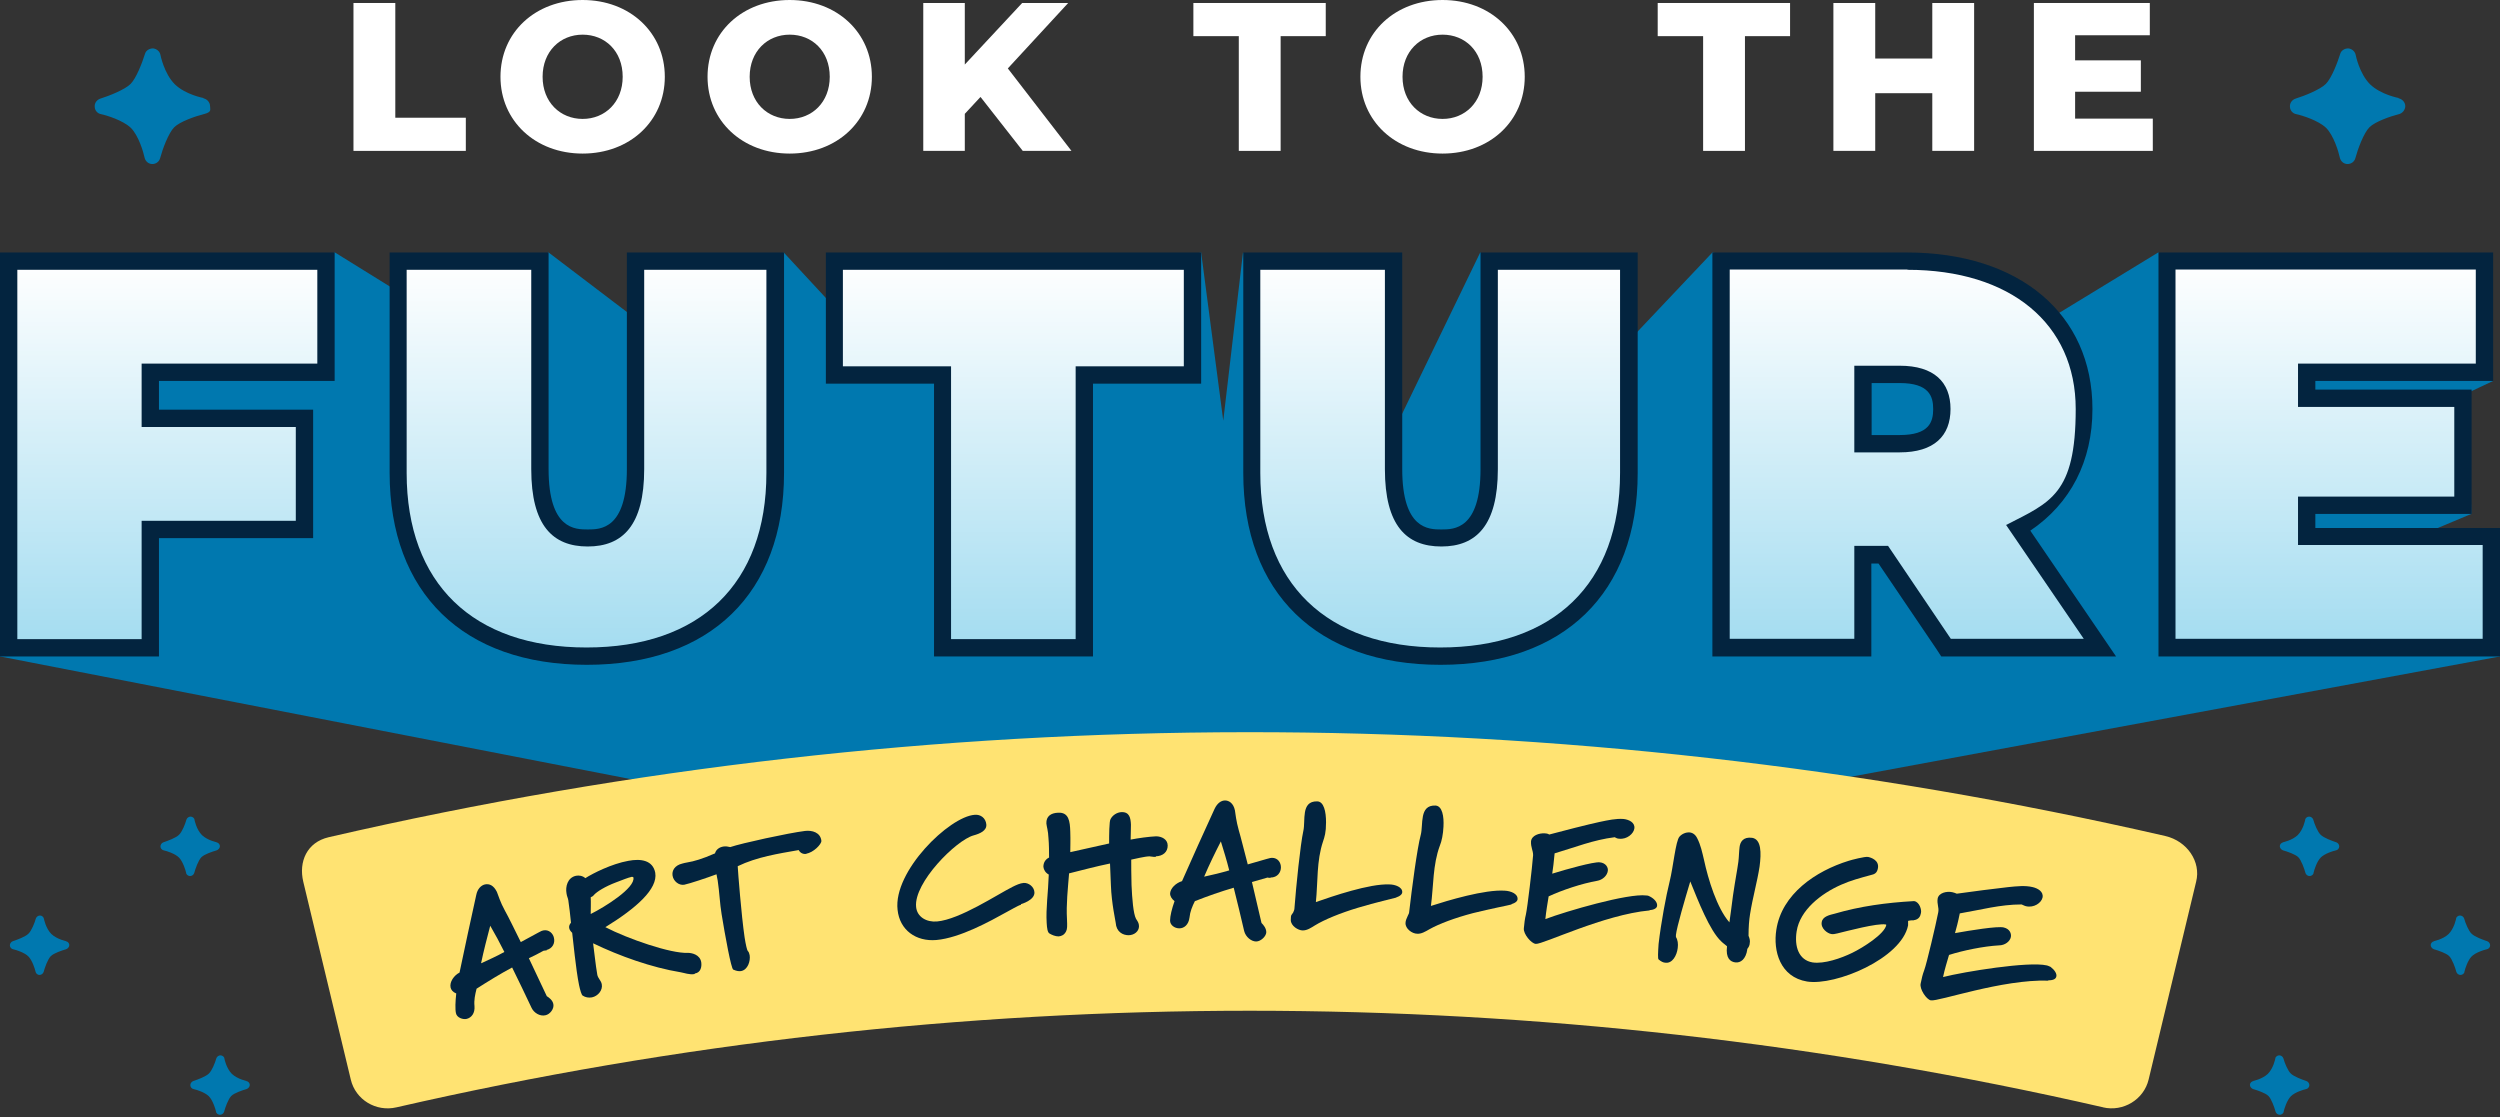
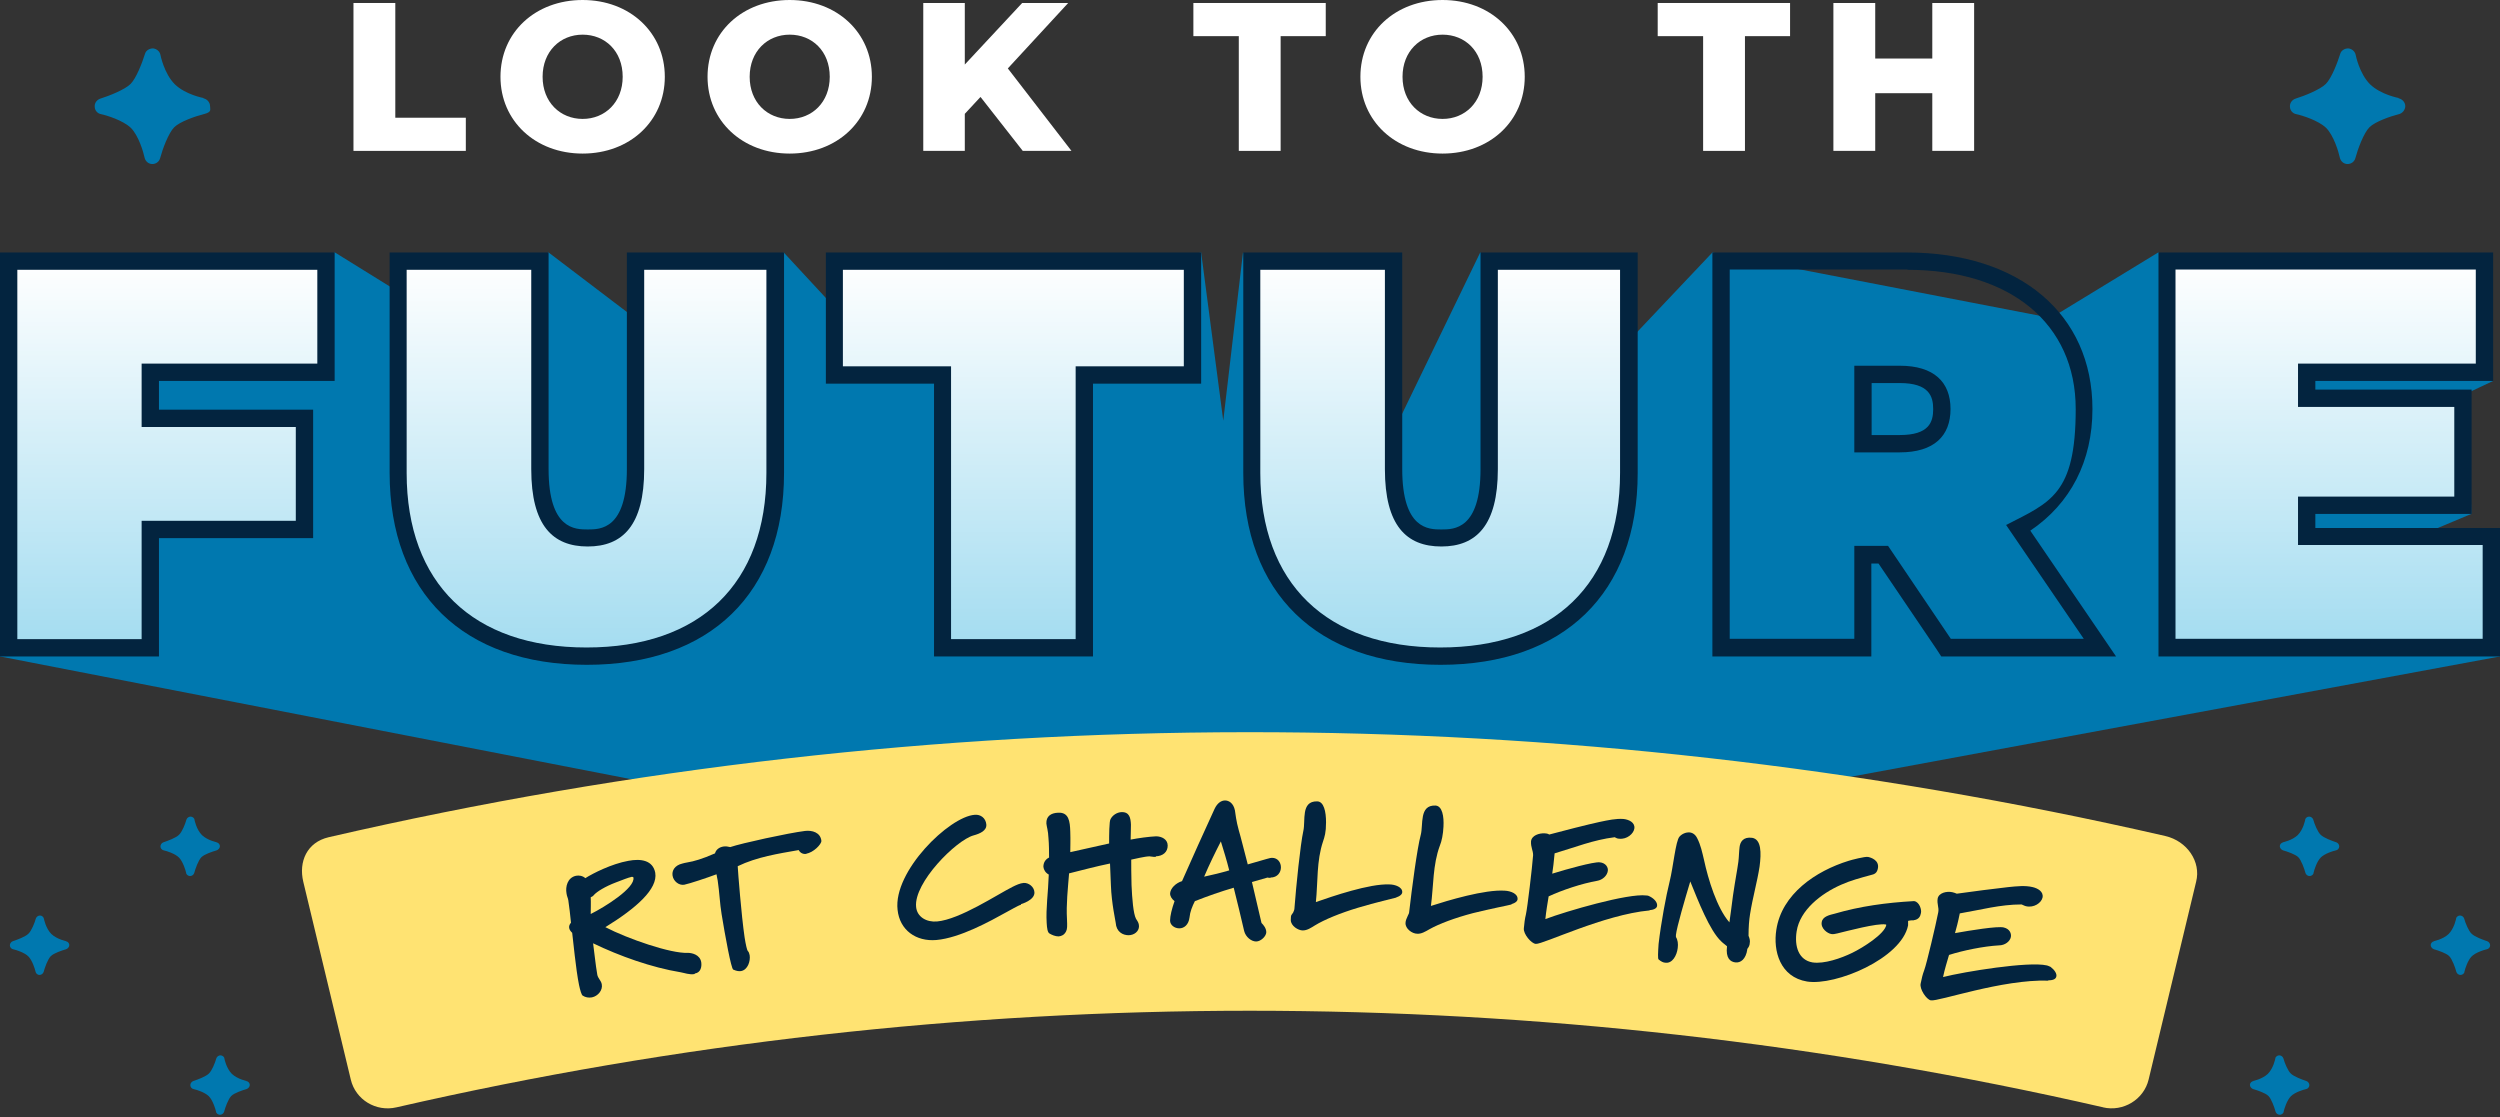
<svg xmlns="http://www.w3.org/2000/svg" version="1.1" viewBox="0 0 836.7 373.9">
  <rect x="0" y="0" width="836.7" height="373.9" fill="#333333" stroke="none" />
  <defs>
    <style> .cls-1 { fill: #0078af; } .cls-2 { fill: url(#linear-gradient-5); } .cls-3 { fill: url(#linear-gradient-6); } .cls-4 { fill: url(#linear-gradient-4); } .cls-5 { fill: url(#linear-gradient-3); } .cls-6 { fill: url(#linear-gradient-2); } .cls-7 { fill: url(#linear-gradient); } .cls-8 { fill: #fff; } .cls-9 { fill: #03243f; } .cls-10 { fill: #ffe372; } </style>
    <linearGradient id="linear-gradient" x1="56" y1="1630.8" x2="56" y2="1501.4" gradientTransform="translate(0 -1414)" gradientUnits="userSpaceOnUse">
      <stop offset="0" stop-color="#a3dcf0" />
      <stop offset="1" stop-color="#fff" />
    </linearGradient>
    <linearGradient id="linear-gradient-2" x1="196.4" y1="1633.6" x2="196.4" y2="1501.4" gradientTransform="translate(0 -1414)" gradientUnits="userSpaceOnUse">
      <stop offset="0" stop-color="#a3dcf0" />
      <stop offset="1" stop-color="#fff" />
    </linearGradient>
    <linearGradient id="linear-gradient-3" x1="339.2" y1="1630.8" x2="339.2" y2="1501.4" gradientTransform="translate(0 -1414)" gradientUnits="userSpaceOnUse">
      <stop offset="0" stop-color="#a3dcf0" />
      <stop offset="1" stop-color="#fff" />
    </linearGradient>
    <linearGradient id="linear-gradient-4" x1="482" y1="1633.6" x2="482" y2="1501.4" gradientTransform="translate(0 -1414)" gradientUnits="userSpaceOnUse">
      <stop offset="0" stop-color="#a3dcf0" />
      <stop offset="1" stop-color="#fff" />
    </linearGradient>
    <linearGradient id="linear-gradient-5" x1="639.3" y1="1630.8" x2="639.3" y2="1501.4" gradientTransform="translate(0 -1414)" gradientUnits="userSpaceOnUse">
      <stop offset="0" stop-color="#a3dcf0" />
      <stop offset="1" stop-color="#fff" />
    </linearGradient>
    <linearGradient id="linear-gradient-6" x1="779.5" y1="1630.8" x2="779.5" y2="1501.4" gradientTransform="translate(0 -1414)" gradientUnits="userSpaceOnUse">
      <stop offset="0" stop-color="#a3dcf0" />
      <stop offset="1" stop-color="#fff" />
    </linearGradient>
  </defs>
  <g>
    <g id="Layer_1">
      <g id="Layer_1-2">
        <g id="Layer_1-2-2" data-name="Layer_1-2">
          <polygon class="cls-1" points="112.1 84.5 139.2 101.3 183.6 84.5 223.6 114.9 262.3 84.5 288.6 112.9 402 84.5 409.4 140.8 416 84.5 466.5 144.2 495.4 84.5 545.2 114 573.1 84.5 686.4 106.4 722.3 84.5 834.4 127.5 826.1 131.4 827.1 172 815.4 176.9 825.2 190.5 836.7 219.7 589 265.6 221.6 262.8 0 219.7 38.6 107.4 112.1 84.5" />
          <path class="cls-8" d="M118.3,1h14v38.4h23.6v11.1h-37.6V1h0Z" />
          <path class="cls-8" d="M167.5,25.7c0-14.9,11.7-25.7,27.5-25.7s27.5,10.9,27.5,25.7-11.7,25.7-27.5,25.7-27.5-10.9-27.5-25.7ZM208.4,25.7c0-8.6-5.9-14.1-13.4-14.1s-13.4,5.6-13.4,14.1,5.9,14.1,13.4,14.1,13.4-5.6,13.4-14.1Z" />
          <path class="cls-8" d="M236.8,25.7c0-14.9,11.7-25.7,27.5-25.7s27.5,10.9,27.5,25.7-11.7,25.7-27.5,25.7-27.5-10.9-27.5-25.7h0ZM277.7,25.7c0-8.6-5.9-14.1-13.4-14.1s-13.4,5.6-13.4,14.1,5.9,14.1,13.4,14.1,13.4-5.6,13.4-14.1Z" />
          <path class="cls-8" d="M328.1,32.5l-5.2,5.6v12.4h-13.9V1h13.9v20.6l19.2-20.6h15.4l-20.2,21.9,21.3,27.6h-16.3l-14.1-18h-.1,0Z" />
          <path class="cls-8" d="M414.6,12.1h-15.2V1h44.3v11.1h-15.1v38.4h-14V12.1h0Z" />
          <path class="cls-8" d="M455.3,25.7c0-14.9,11.7-25.7,27.5-25.7s27.5,10.9,27.5,25.7-11.7,25.7-27.5,25.7-27.5-10.9-27.5-25.7ZM496.2,25.7c0-8.6-5.9-14.1-13.4-14.1s-13.4,5.6-13.4,14.1,5.9,14.1,13.4,14.1,13.4-5.6,13.4-14.1Z" />
          <path class="cls-8" d="M570,12.1h-15.2V1h44.3v11.1h-15.1v38.4h-14V12.1Z" />
          <path class="cls-8" d="M660.7,1v49.5h-14v-19.3h-19.1v19.3h-14V1h14v18.6h19.1V1h14Z" />
-           <path class="cls-8" d="M720.5,39.7v10.8h-39.8V1h38.8v10.8h-25v8.4h22v10.5h-22v9h26Z" />
          <polygon class="cls-7" points="2.9 216.8 2.9 87.4 109.2 87.4 109.2 124.6 50.3 124.6 50.3 140 101.9 140 101.9 177.3 50.3 177.3 50.3 216.8 2.9 216.8" />
          <path class="cls-9" d="M106.2,90.3v31.4h-58.8v21.2h51.6v31.4h-51.6v39.6H5.8v-123.6h100.5M112,84.5H0v135.2h53.2v-39.6h51.6v-43h-51.6v-9.6h58.8v-43h0Z" />
          <path class="cls-6" d="M196.3,219.6c-39.5,0-63.1-22.9-63.1-61.3v-70.9h47.5v69.6c0,10.7,1.8,23.1,16,23.1s16-12.3,16-23.1v-69.6h46.8v70.9c0,38.4-23.6,61.3-63.1,61.3h-.1,0Z" />
          <path class="cls-9" d="M256.5,90.3v68c0,37.1-22.2,58.4-60.2,58.4s-60.2-21.4-60.2-58.4v-68h41.7v66.7c0,18.9,7.2,25.9,18.9,25.9s18.9-7.1,18.9-25.9v-66.7h41M262.3,84.5h-52.5v72.5c0,20.2-8.9,20.2-13.1,20.2s-13.1,0-13.1-20.2v-72.5h-53.2v73.8c0,40.2,24.7,64.2,66,64.2s66-24,66-64.2v-73.8h-.1,0Z" />
          <polygon class="cls-5" points="315.4 216.8 315.4 125.5 279.2 125.5 279.2 87.4 399.1 87.4 399.1 125.5 362.9 125.5 362.9 216.8 315.4 216.8" />
          <path class="cls-9" d="M396.2,90.3v32.3h-36.2v91.3h-41.7v-91.3h-36.2v-32.3h114.1M402,84.5h-125.6v43.9h36.2v91.3h53.2v-91.3h36.2v-43.9h0Z" />
          <path class="cls-4" d="M482,219.6c-39.5,0-63.1-22.9-63.1-61.3v-70.9h47.5v69.6c0,10.7,1.8,23.1,16,23.1s16-12.3,16-23.1v-69.6h46.7v70.9c0,38.4-23.6,61.3-63.1,61.3h0Z" />
          <path class="cls-9" d="M542.2,90.3v68c0,37.1-22.2,58.4-60.2,58.4s-60.2-21.4-60.2-58.4v-68h41.7v66.7c0,18.9,7.2,25.9,18.9,25.9s18.9-7.1,18.9-25.9v-66.7h41M548,84.5h-52.5v72.5c0,20.2-8.9,20.2-13.1,20.2s-13.1,0-13.1-20.2v-72.5h-53.2v73.8c0,40.2,24.7,64.2,66,64.2s66-24,66-64.2v-73.8h0Z" />
-           <path class="cls-2" d="M651.3,216.8l-21-31.1h-6.9v31.1h-47.5V87.4h62.4c36,0,59.2,19.4,59.2,49.5s-7.8,31.4-22,39.8l27.2,40h-51.5,0ZM635.8,148.5c9.5,0,14.1-3.8,14.1-11.6s-4.6-11.6-14.1-11.6h-12.3v23.2h12.3Z" />
          <path class="cls-9" d="M638.4,90.3c34.4,0,56.3,18,56.3,46.6s-8.5,31.2-23.3,38.8l26,38.1h-44.5l-21-31.1h-11.3v31.1h-41.7v-123.6h59.5M620.6,151.4h15.2c11.5,0,17-5.5,17-14.5s-5.5-14.5-17-14.5h-15.2v29M638.4,84.5h-65.3v135.2h53.2v-31.1h2.4l19.3,28.5,1.7,2.6h58.5l-6.2-9.1-22.5-33c13.5-9.1,20.8-23.3,20.8-40.7,0-31.8-24.4-52.4-62.1-52.4h.2,0ZM626.4,128.2h9.4c9.8,0,11.2,4.4,11.2,8.7s-1.3,8.7-11.2,8.7h-9.4v-17.4h0Z" />
          <polygon class="cls-3" points="725.2 216.8 725.2 87.4 831.5 87.4 831.5 124.6 772 124.6 772 133.3 824.2 133.3 824.2 169.1 772 169.1 772 179.6 833.8 179.6 833.8 216.8 725.2 216.8" />
          <path class="cls-9" d="M828.6,90.3v31.4h-59.5v14.5h52.3v30h-52.3v16.2h61.8v31.4h-102.8v-123.6h100.5M834.4,84.5h-112v135.2h114.3v-43h-61.8v-4.7h52.3v-41.6h-52.3v-2.9h59.5v-43h0Z" />
          <path class="cls-10" d="M703.9,370.6c-188-43.1-383.3-43.1-571.2,0-6.8,1.6-13.7-2.5-15.3-9.3-5.3-22.1-10.6-44.2-15.9-66.2-1.6-6.7,1.2-13.2,8.5-14.9,202.2-46.7,412.4-46.9,614.7-.4,7.3,1.7,12,8.6,10.3,15.3-5.3,22.1-10.6,44.2-15.9,66.2-1.6,6.7-8.5,10.9-15.3,9.3h.1Z" />
-           <path class="cls-9" d="M183,318.1c-.3,0-.7,0-1.1.1-1.6.9-3.2,1.7-4.9,2.5,2,4.2,4,8.5,6,12.7.8.5,2,1.4,2.2,2.7.3,1.5-1.1,3.4-2.7,3.7-1.8.4-3.8-.8-4.6-2.5-2.1-4.5-4.3-9-6.5-13.5-4.1,2.2-8,4.6-11.9,7.1-.5,2-.9,3.8-.7,5.8.2,2.4-1,3.9-2.6,4.3-1.3.3-3.3-.4-3.6-1.9-.3-1.3-.2-4,.1-6.6-1.2-.5-1.7-1.2-1.9-2-.4-1.9,1.2-4.1,3-5,1.8-8.7,3.7-17.3,5.6-26,.4-2,1.6-3.2,2.9-3.5,1.5-.3,2.9.3,4,2.5.5,1.2,1.1,3.4,2.7,6.3,1.2,2.1,3.4,6.7,5.3,10.5,6.2-3.3,6.8-3.8,7.5-3.9,1.9-.4,3.3,1,3.6,2.5.4,1.7-.4,3.6-2.7,4.1h.3q0,.1,0,0ZM164.1,309.7c-1.1,4.2-2.2,8.4-3.1,12.7,2.6-1.2,5.3-2.4,7.8-3.8-1.5-3-3.1-6-4.8-8.9h.1Z" />
          <path class="cls-9" d="M232.4,326c-1.6.3-3.4-.4-4.6-.6-9.7-1.6-20.4-5.4-29.3-9.7.4,2.8.8,7.1,1.4,10.5.2,1.2,1.3,2,1.5,3.2.4,2-1.3,4-3.3,4.4-1.1.2-2.2,0-3.1-.6-.4-.3-.8-1.7-1.2-3.5-1.1-5.4-2-15.3-2.3-17.5-.5-.5-.9-1-1-1.6-.1-.5,0-1.1.6-1.8-.2-1.9-.6-5.7-.9-7.5-.1-.7-.5-1.4-.6-2.3-.4-2.2.3-5.3,3.2-5.9,1-.2,2.2,0,3.1.8,2.5-1.6,8.8-4.8,14.4-5.8,4.2-.8,8.2-.2,9,4,.9,5.4-6.3,11.8-16.7,18.2,7.5,3.9,22,8.9,27.6,8.6,1.2,0,4.1.5,4.5,3.2.2,1.5-.2,3.4-2.1,3.7h0l-.2.2h0ZM211.3,293.5c-1,.2-3,1-5.1,1.8-3.7,1.4-6.4,3.1-7.4,4.2-.3.4-.6.6-1.1.8.1,1.9,0,3.8,0,5.6,4.8-2.4,14.9-8.7,14.3-12.2,0-.2-.4-.3-.9-.2h.2Z" />
          <path class="cls-9" d="M269.9,285.8c-1,.1-2-.2-2.6-1.3-6.8,1.2-14,2.3-20.4,5.4.1,2,1.2,16.2,2.3,23.8.4,2.5.8,4.3,1.1,4.6.3.3.5.8.6,1.4.3,1.9-.6,4.9-2.9,5.3-.7.1-1.5,0-2.6-.5-.7-.3-2.7-11.2-3.9-18.6-.6-3.6-.7-7.2-1.3-11.2-.1-.7-.3-1.3-.4-2.1-3.2,1.2-8.9,3.1-10.8,3.5-1.8.3-3.6-1.2-3.9-3-.3-1.7.7-3.5,3.3-4.1.7-.2.8-.2,1.8-.4,1.9-.3,4.8-1.1,9.1-3,.3-1.2,1.4-2.1,2.9-2.3.7-.1,1.4,0,2.2.2,3.8-1.3,19.4-4.7,25-5.4,2.4-.3,5.2.5,5.5,3.3.1,1.1-2.7,4-5.1,4.3h.1q0,.1,0,.1Z" />
          <path class="cls-9" d="M341.7,302.8c-.9.2-3.9,2-4.9,2.5-5.4,3-15.5,8.6-23.4,9.3-6.8.6-12.3-3.3-13-10.1-1.5-12.9,17.3-31.2,25.8-31.8,2-.2,3.7,1.1,3.9,3.2.2,2.1-2.1,3.1-4.3,3.7-5.8,1.6-20,15.8-19.2,23.9.3,3.4,3.5,5.2,7,4.9,7.7-.7,20.1-9,25.3-11.6,1.2-.6,2.5-1.2,3.7-1.3,1.7-.1,3.5,1.3,3.6,3.1.2,2.7-4.5,4-4.5,4h0v.2h0Z" />
          <path class="cls-9" d="M386.9,286.8c-1.3,0-1.7-.2-2.2-.2-1.4,0-5.1.9-6.1,1.1,0,1.7,0,5.1.1,8.5.2,4.6.6,9.6,1.5,11.3.5.8,1,1.4,1,2.5,0,1.7-1.6,3-3.5,3s-4.1-1.1-4.3-4.2c0-.3-1.4-6.5-1.6-12.5-.1-2.4-.2-4.8-.3-7.3-4.8,1-8.9,2.1-13.7,3.3-.4,5.1-1,10.3-.7,15.4.1,2.3.1,3.2-.3,4-.6,1.2-1.5,1.6-2.5,1.7-1.1,0-2.3-.5-3.1-1-.6-.4-.8-1.7-.9-3.5-.3-5,.5-10,.7-16.2-1.1-.6-1.7-1.6-1.8-2.6,0-1.2.5-2.4,1.9-3.1,0-1.5,0-4.4-.2-6.5-.1-2.5-.6-3.8-.7-4.9-.1-2.4,1.5-3.5,3.9-3.6,3.6-.2,4,2.8,4.1,6.4.1,2.6,0,5.4,0,6.8,4.5-1,8.5-1.9,13-2.9,0-2.5,0-7.6.5-8.2.7-1.3,2.1-2.2,3.6-2.3,2.7-.1,3.1,1.9,3.2,4.2,0,1.8-.1,4-.1,5,2.5-.5,6.2-1,8.5-1.1,1.9,0,3.9,1,3.9,3.1s-1.5,3.5-4,3.6h0v.2q.1,0,.1,0Z" />
          <path class="cls-9" d="M425.2,293.8c-.3,0-.7,0-1-.1-1.8.5-3.5,1-5.2,1.5,1.1,4.6,2.1,9.1,3.2,13.7.7.7,1.6,1.8,1.6,3.1s-1.8,3.1-3.4,3.1-3.5-1.5-4-3.5c-1.1-4.8-2.3-9.7-3.5-14.5-4.4,1.3-8.7,2.8-13,4.5-.9,1.8-1.6,3.5-1.8,5.5-.3,2.4-1.8,3.6-3.4,3.6s-3.1-1.1-3.1-2.6.6-4,1.5-6.5c-1-.8-1.4-1.6-1.5-2.4,0-1.9,2-3.7,4-4.3,3.6-8.1,7.2-16.2,10.9-24.2.9-1.9,2.2-2.8,3.5-2.8s2.8.9,3.3,3.3c.2,1.2.4,3.5,1.3,6.7.7,2.3,1.9,7.3,3,11.4,6.7-1.9,7.4-2.2,8.1-2.2,2,0,3,1.6,3,3.2s-1.1,3.4-3.5,3.4h0q0,.1,0,0ZM408.6,281.6c-2,3.9-3.9,7.8-5.6,11.8,2.8-.6,5.7-1.3,8.4-2.1-.8-3.2-1.8-6.5-2.8-9.7h0Z" />
          <path class="cls-9" d="M467.3,300.4c-1,.3-6.8,1.6-12.8,3.4s-11.3,4-14.4,5.9c-1.3.8-2.6,1.7-4.1,1.7s-4-1.5-4-3.5.3-1.6.8-2.5c.2-.5.4-.9.4-1.1.6-7.9,2-21.6,3-26.2.8-3.4-.9-10,4.6-9.9,2.3,0,3,3.5,3,7s-.5,4.9-1,6.4c-2.2,6.5-1.7,13.5-2.4,20.3,5.5-1.9,17.9-6.2,24.6-5.9,1.9,0,4.4.9,4.3,2.6,0,.6-.6,1.3-2.1,1.8h.1Z" />
          <path class="cls-9" d="M505.9,302.7c-1,.3-6.9,1.4-12.9,2.9-6.1,1.6-11.4,3.6-14.6,5.4-1.4.8-2.7,1.6-4.1,1.5-1.7,0-4-1.7-3.9-3.6,0-.8.4-1.6.8-2.5.3-.5.4-.9.4-1,.9-7.9,2.7-21.6,3.9-26,.9-3.4-.6-10,4.9-9.8,2.3.1,2.9,3.6,2.7,7.1-.1,2.4-.6,4.9-1.2,6.3-2.4,6.4-2.1,13.5-3,20.2,5.6-1.8,18.1-5.6,24.8-5.1,1.9.1,4.3,1,4.2,2.8,0,.6-.6,1.3-2.1,1.7h.1q0,.1,0,.1Z" />
          <path class="cls-9" d="M552.1,304.7c-15.3,1.4-35.7,11.4-38.1,11.2-1.5-.1-4.2-3.3-4-5.2.2-2,.3-3,.7-4.7.5-2.2,2.1-15.7,2.4-19.8,0-1.6-.8-2.6-.7-4.6.2-2,2.7-2.8,4.6-2.7.5,0,1,.1,1.5.4,3.2-.9,13.9-3.6,16.8-4.2,2.9-.6,5.5-1.2,8.1-1,1.7.2,3.8,1.1,3.6,3.1-.2,1.8-2.5,3.8-5.1,3.5-.5,0-1-.2-1.5-.5-7.2.9-13.3,3.4-20.1,5.4-.3,3.1-.5,4.9-.8,6.8,4.8-1.5,13.8-4,15.9-3.8,2.1.2,2.9,1.8,2.7,2.9-.2,1.5-1.7,3-3.6,3.3-5.1.9-11.7,3.1-16.2,5.2-.4,2.5-.8,4.7-1.1,7.6,6.9-2.6,27.7-8.7,33.8-7.9.5,0,1,.2,1.3.4,1.5.8,2.4,2,2.3,3,0,.7-.8,1.4-2.5,1.5h0q0,.1,0,.1Z" />
          <path class="cls-9" d="M584.8,317.7c-.5,3.4-2.3,4.6-4,4.4s-3.3-1.4-2.8-5.4c-.5-.5-1.2-.9-1.9-1.6-3.9-3.6-7.8-13.7-10.4-20.1-1.8,6-4.5,15.2-4.8,17.9v.7c.6.9.8,2.3.6,3.7-.3,2.5-1.8,5.2-4.1,4.9-.7,0-1.5-.4-2.3-1.1-.3-.2-.2-2.3,0-5.2.8-7,2.5-16.1,3.7-20.9s2-13.6,3.3-15c.8-.9,2.1-1.5,3.4-1.4,1,.1,1.9.7,2.5,1.9,1.2,2.3,1.7,4.8,2.3,7.3,1.4,6.5,4.3,16.1,8.5,20.9.4-2.7.7-5.2,1.2-9,.9-6.1,1.3-7.7,1.8-11.3.2-1.6.2-3.3.4-4.9.2-1.7,1.2-3.5,4.2-3.1,3.1.5,3.1,5,2.5,9.6-.8,5.2-2.3,10.3-3.2,16-.3,1.9-.5,4.2-.5,7.2.3.7.6,1.6.4,2.5,0,.7-.4,1.4-.9,2h0Z" />
          <path class="cls-9" d="M640.6,308c-.5,0-1.2,0-2,.2,0,.5,0,1.1,0,1.5-2.2,11.1-24.3,20.3-33.8,18.8-9.1-1.5-11.4-10.3-10.3-17.3,1.8-12,13.2-19.7,24.2-23.1.9-.3,5.5-1.5,6.5-1.3s3.8,1.1,3.3,3.8c-.3,1.6-1.1,2-2.5,2.3-3.3.9-6.7,1.8-9.8,3.2-6.8,3-13.8,8.5-14.9,15.6-.8,5.1.7,9.6,5.3,10.4,3.9.6,9.6-1.4,13.3-3.2,3.7-1.8,10.8-6.3,11.4-9.3,0,0,0-.2-.2-.2-2.8-.5-12.9,2.2-16.2,3-.8.2-1.4.3-2,.2-1.3-.2-3.6-1.9-3.2-4,.3-1.9,2.7-2.4,4.3-2.8,8.5-2.5,17.4-3.7,26.3-4.2h.4c1.7.3,2.5,2.9,2.2,4-.2,1.2-.8,2-2,2.3h-.2Z" />
          <path class="cls-9" d="M685.5,328.2c-15.4-.5-36.9,7.1-39.3,6.6-1.5-.3-3.8-3.8-3.4-5.6.4-1.9.6-2.9,1.2-4.5.8-2.1,3.9-15.3,4.7-19.4.3-1.6-.5-2.7-.2-4.6.4-1.9,3-2.5,4.9-2.1.5.1,1,.3,1.5.5,3.3-.5,14.3-1.9,17.2-2.2,3-.3,5.7-.6,8.2,0,1.7.4,3.7,1.5,3.3,3.5-.4,1.8-2.9,3.5-5.5,2.9-.5-.1-1-.4-1.5-.6-7.2,0-13.6,1.8-20.7,3-.6,3-1.1,4.8-1.6,6.6,5-.9,14.2-2.4,16.3-1.9s2.6,2.1,2.4,3.2c-.3,1.5-2,2.8-4,2.8-5.2.3-12,1.7-16.7,3.2-.7,2.4-1.4,4.6-2,7.4,7.1-1.8,28.6-5.3,34.7-3.9.5.1,1,.4,1.3.5,1.3,1,2.2,2.3,1.9,3.3-.2.7-.9,1.2-2.7,1.2h0q0,.1,0,.1Z" />
        </g>
      </g>
      <g id="STARS">
        <path class="cls-1" d="M764,281.9s3.1-.6,5-2.4c1.9-1.9,2.5-5.1,2.5-5.1,0-.6.7-1.1,1.3-1.1s1.2.4,1.4,1c.4,1.5,1.5,4.2,2.5,5.1,1,1,3.7,2,5.2,2.5.6.2,1,.8,1,1.4s-.5,1.2-1.1,1.3c-1,.2-3.8,1.1-5.1,2.4s-2.2,4.2-2.4,5.1c0,.6-.7,1.1-1.3,1.1h0c-.6,0-1.2-.4-1.4-1-.4-1.5-1.4-4.3-2.4-5.3s-3.7-1.9-5.1-2.3c-.6-.2-1.1-.8-1.1-1.4s.5-1.2,1.2-1.3h-.2Z" />
        <path class="cls-1" d="M814.5,315s3.1-.6,5-2.4c1.9-1.9,2.5-5.1,2.5-5.1,0-.6.7-1.1,1.3-1.1s1.2.4,1.4,1c.4,1.5,1.5,4.2,2.5,5.1,1,1,3.7,2,5.2,2.5.6.2,1,.8,1,1.4s-.5,1.2-1.1,1.3c-1,.2-3.8,1.1-5.1,2.4s-2.2,4.2-2.4,5.1c0,.6-.7,1.1-1.3,1.1h0c-.6,0-1.2-.4-1.4-1-.4-1.5-1.4-4.3-2.4-5.3s-3.7-1.9-5.1-2.3c-.6-.2-1.1-.8-1.1-1.4s.5-1.2,1.2-1.3h-.2Z" />
        <path class="cls-1" d="M754,361.8s3.1-.6,5-2.4c1.9-1.9,2.5-5.1,2.5-5.1,0-.6.7-1.1,1.3-1.1s1.2.4,1.4,1c.4,1.5,1.5,4.2,2.5,5.1,1,1,3.7,2,5.2,2.5.6.2,1,.8,1,1.4s-.5,1.2-1.1,1.3c-1,.2-3.8,1.1-5.1,2.4s-2.2,4.2-2.4,5.1c0,.6-.7,1.1-1.3,1.1h0c-.6,0-1.2-.4-1.4-1-.4-1.5-1.4-4.3-2.4-5.3s-3.7-1.9-5.1-2.3c-.6-.2-1.1-.8-1.1-1.4s.5-1.2,1.2-1.3h-.2Z" />
        <path class="cls-1" d="M802.8,32.8s-6-1.1-9.6-4.6c-3.6-3.6-4.8-9.8-4.8-9.8-.2-1.2-1.3-2.1-2.5-2.2-1.2,0-2.4.7-2.7,1.9-.9,2.9-2.9,8.1-4.8,10-1.9,1.9-7.2,4-10.1,4.9-1.2.4-2,1.5-1.9,2.7,0,1.2.9,2.3,2.1,2.5,1.9.4,7.4,2.1,10,4.6,2.6,2.6,4.2,8.1,4.6,10,.3,1.2,1.3,2.1,2.6,2.1h0c1.2,0,2.3-.8,2.6-2,.8-3,2.8-8.4,4.7-10.3,1.9-1.9,7.1-3.7,9.9-4.4,1.2-.3,2.1-1.5,2.1-2.7s-1-2.4-2.3-2.6h0q0,0,0,0Z" />
        <path class="cls-1" d="M68.1,32.8s-6-1.1-9.6-4.6c-3.6-3.6-4.8-9.8-4.8-9.8-.2-1.2-1.3-2.1-2.5-2.2-1.2,0-2.4.7-2.7,1.9-.9,2.9-2.9,8.1-4.8,10-1.9,1.9-7.2,4-10.1,4.9-1.2.4-2,1.5-1.9,2.7,0,1.2.9,2.3,2.1,2.5,1.9.4,7.4,2.1,10,4.6,2.6,2.6,4.2,8.1,4.6,10,.3,1.2,1.3,2.1,2.6,2.1h0c1.2,0,2.3-.8,2.6-2,.8-3,2.8-8.4,4.7-10.3,1.9-1.9,7.1-3.7,9.9-4.4s2.1-1.5,2.1-2.7-1-2.4-2.3-2.6c0,0,0,0,.1,0Z" />
        <path class="cls-1" d="M72.6,281.9s-3.1-.6-5-2.4c-1.9-1.9-2.5-5.1-2.5-5.1,0-.6-.7-1.1-1.3-1.1s-1.2.4-1.4,1c-.4,1.5-1.5,4.2-2.5,5.1-1,1-3.7,2-5.2,2.5-.6.2-1,.8-1,1.4s.5,1.2,1.1,1.3c1,.2,3.8,1.1,5.1,2.4s2.2,4.2,2.4,5.1c0,.6.7,1.1,1.3,1.1h0c.6,0,1.2-.4,1.4-1,.4-1.5,1.4-4.3,2.4-5.3s3.7-1.9,5.1-2.3c.6-.2,1.1-.8,1.1-1.4s-.5-1.2-1.2-1.3h.2Z" />
        <path class="cls-1" d="M22.2,315s-3.1-.6-5-2.4c-1.9-1.9-2.5-5.1-2.5-5.1-.1-.6-.7-1.1-1.3-1.1s-1.2.4-1.4,1c-.4,1.5-1.5,4.2-2.5,5.1-1,1-3.7,2-5.2,2.5-.6.2-1,.8-1,1.4s.5,1.2,1.1,1.3c1,.2,3.8,1.1,5.1,2.4s2.2,4.2,2.4,5.1c.1.6.7,1.1,1.3,1.1h0c.6,0,1.2-.4,1.4-1,.4-1.5,1.4-4.3,2.4-5.3s3.7-1.9,5.1-2.3c.6-.2,1.1-.8,1.1-1.4s-.5-1.2-1.2-1.3h.2,0Z" />
        <path class="cls-1" d="M82.6,361.8s-3.1-.6-5-2.4c-1.9-1.9-2.5-5.1-2.5-5.1,0-.6-.7-1.1-1.3-1.1s-1.2.4-1.4,1c-.4,1.5-1.5,4.2-2.5,5.1-1,1-3.7,2-5.2,2.5-.6.2-1,.8-1,1.4s.5,1.2,1.1,1.3c1,.2,3.8,1.1,5.1,2.4s2.2,4.2,2.4,5.1c0,.6.7,1.1,1.3,1.1h0c.6,0,1.2-.4,1.4-1,.4-1.5,1.4-4.3,2.4-5.3s3.7-1.9,5.1-2.3c.6-.2,1.1-.8,1.1-1.4s-.5-1.2-1.2-1.3h.2Z" />
      </g>
    </g>
  </g>
</svg>